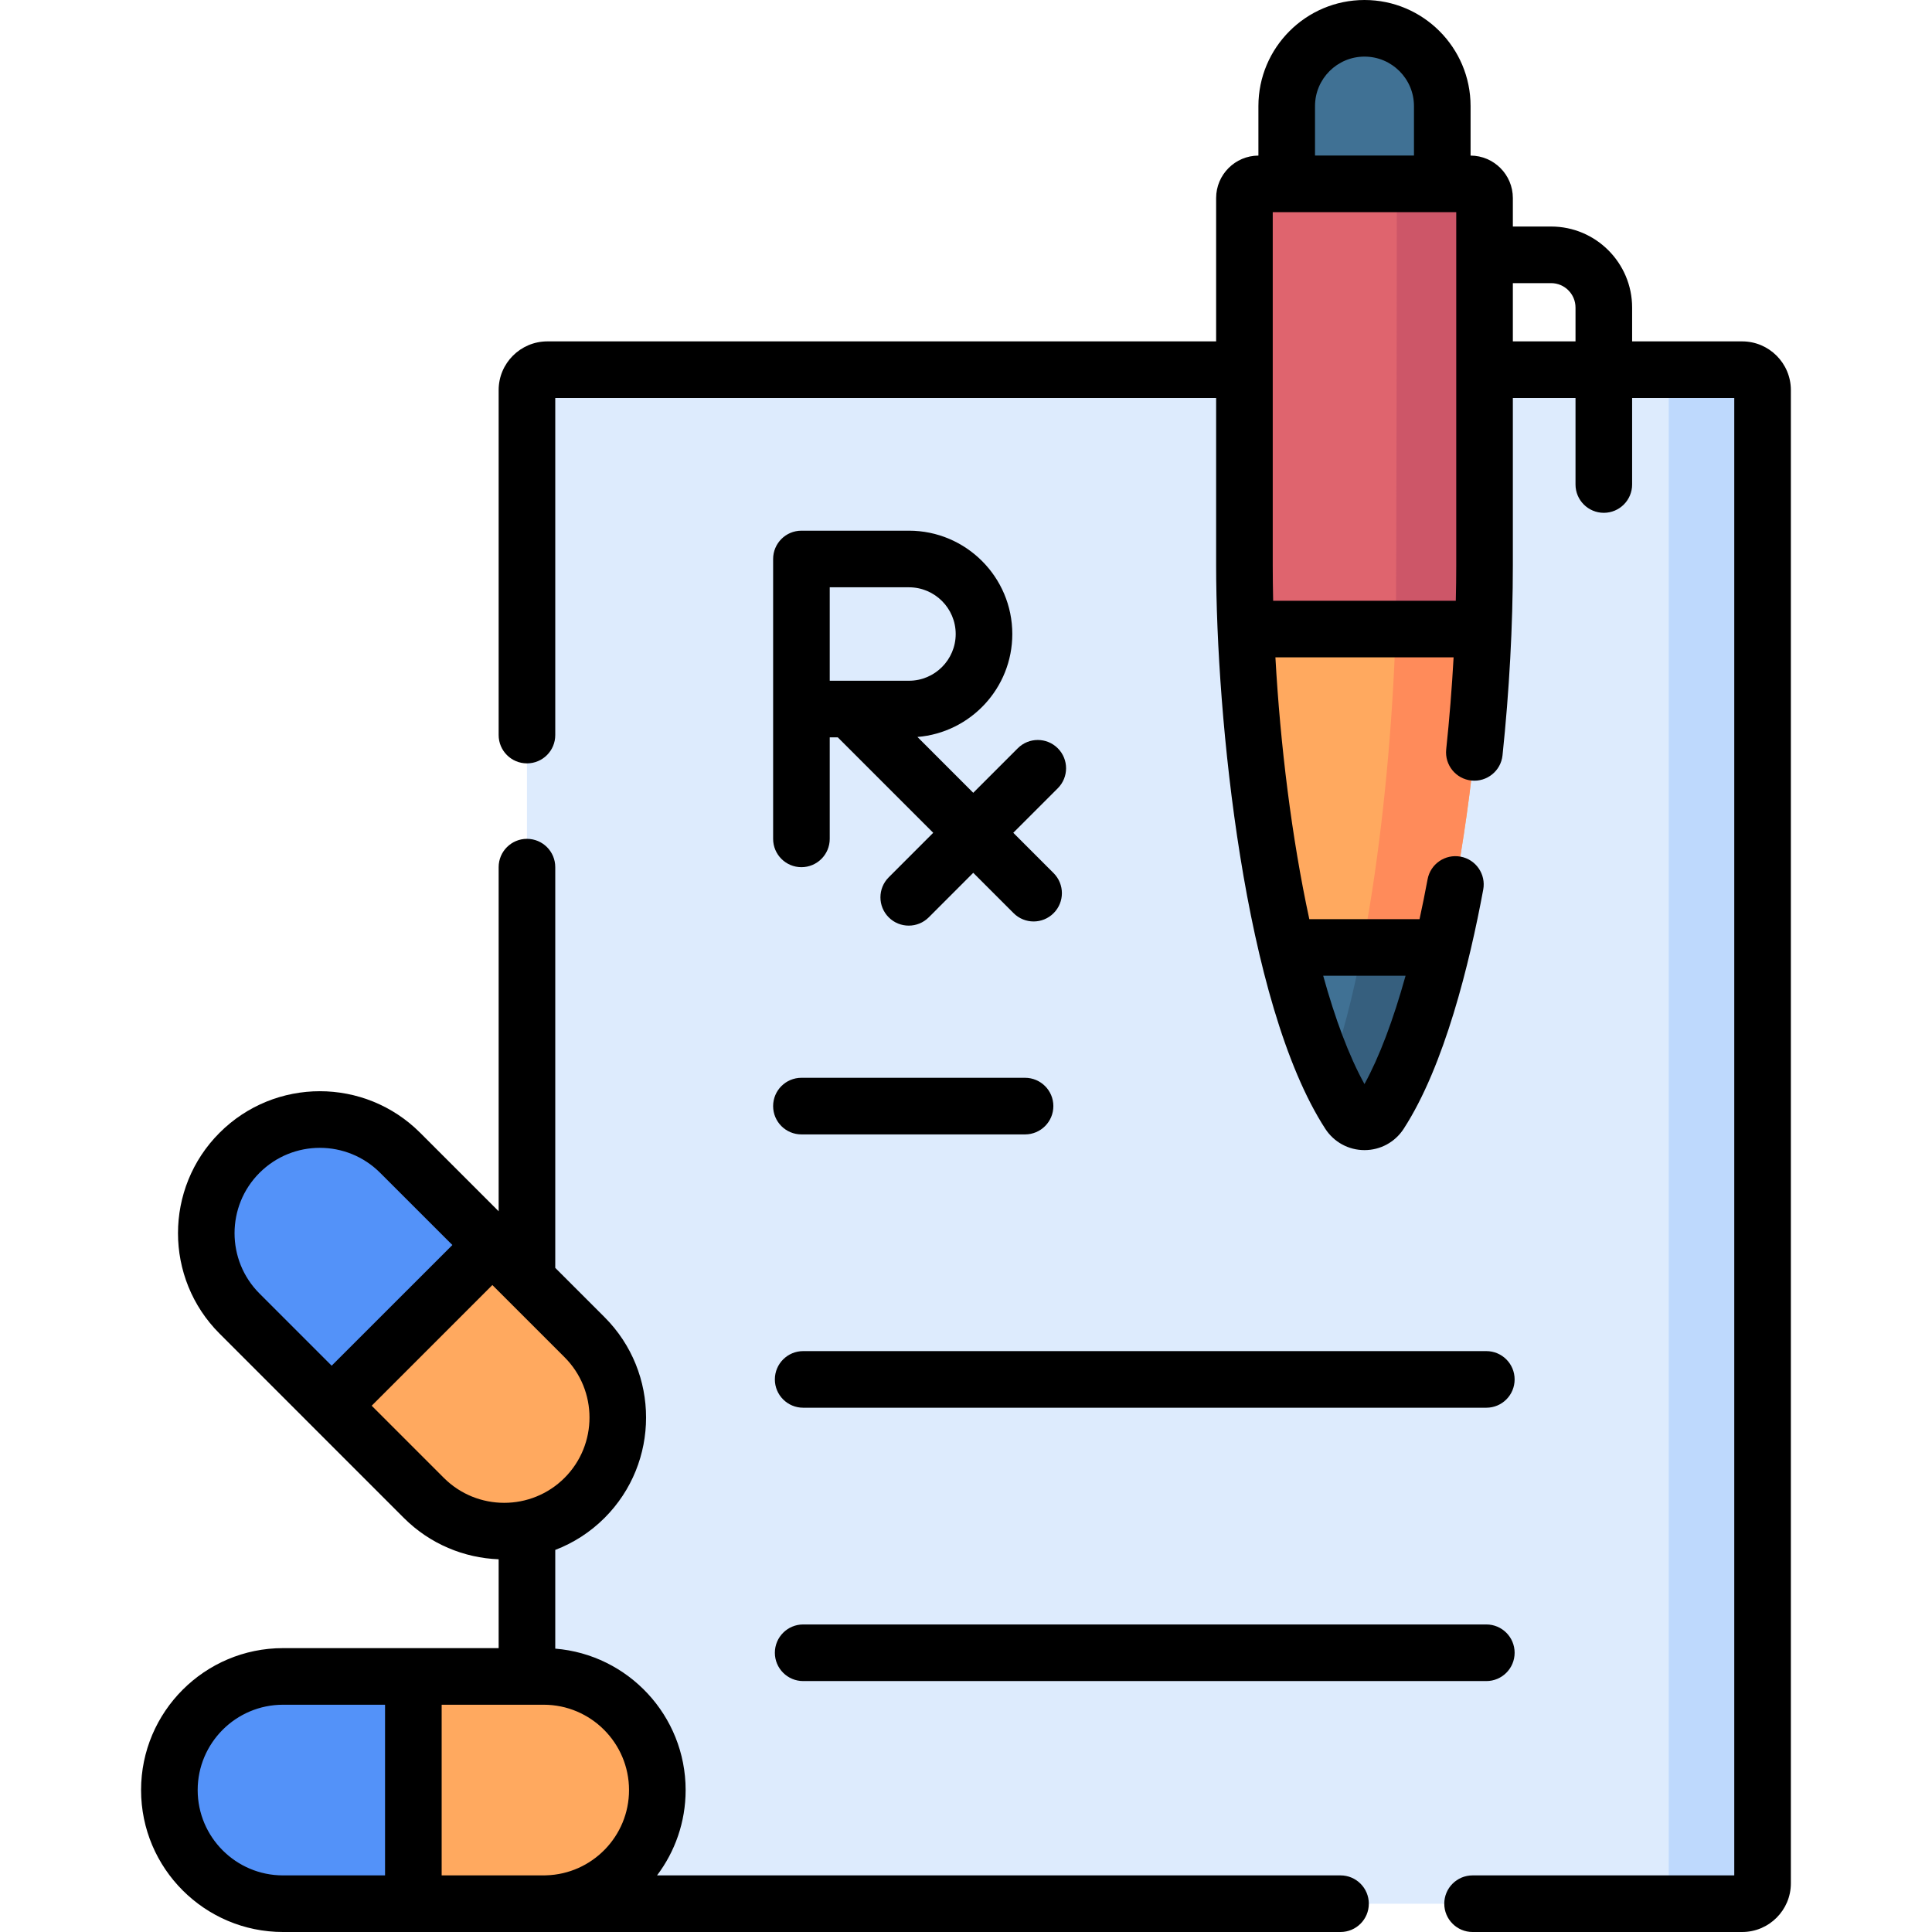
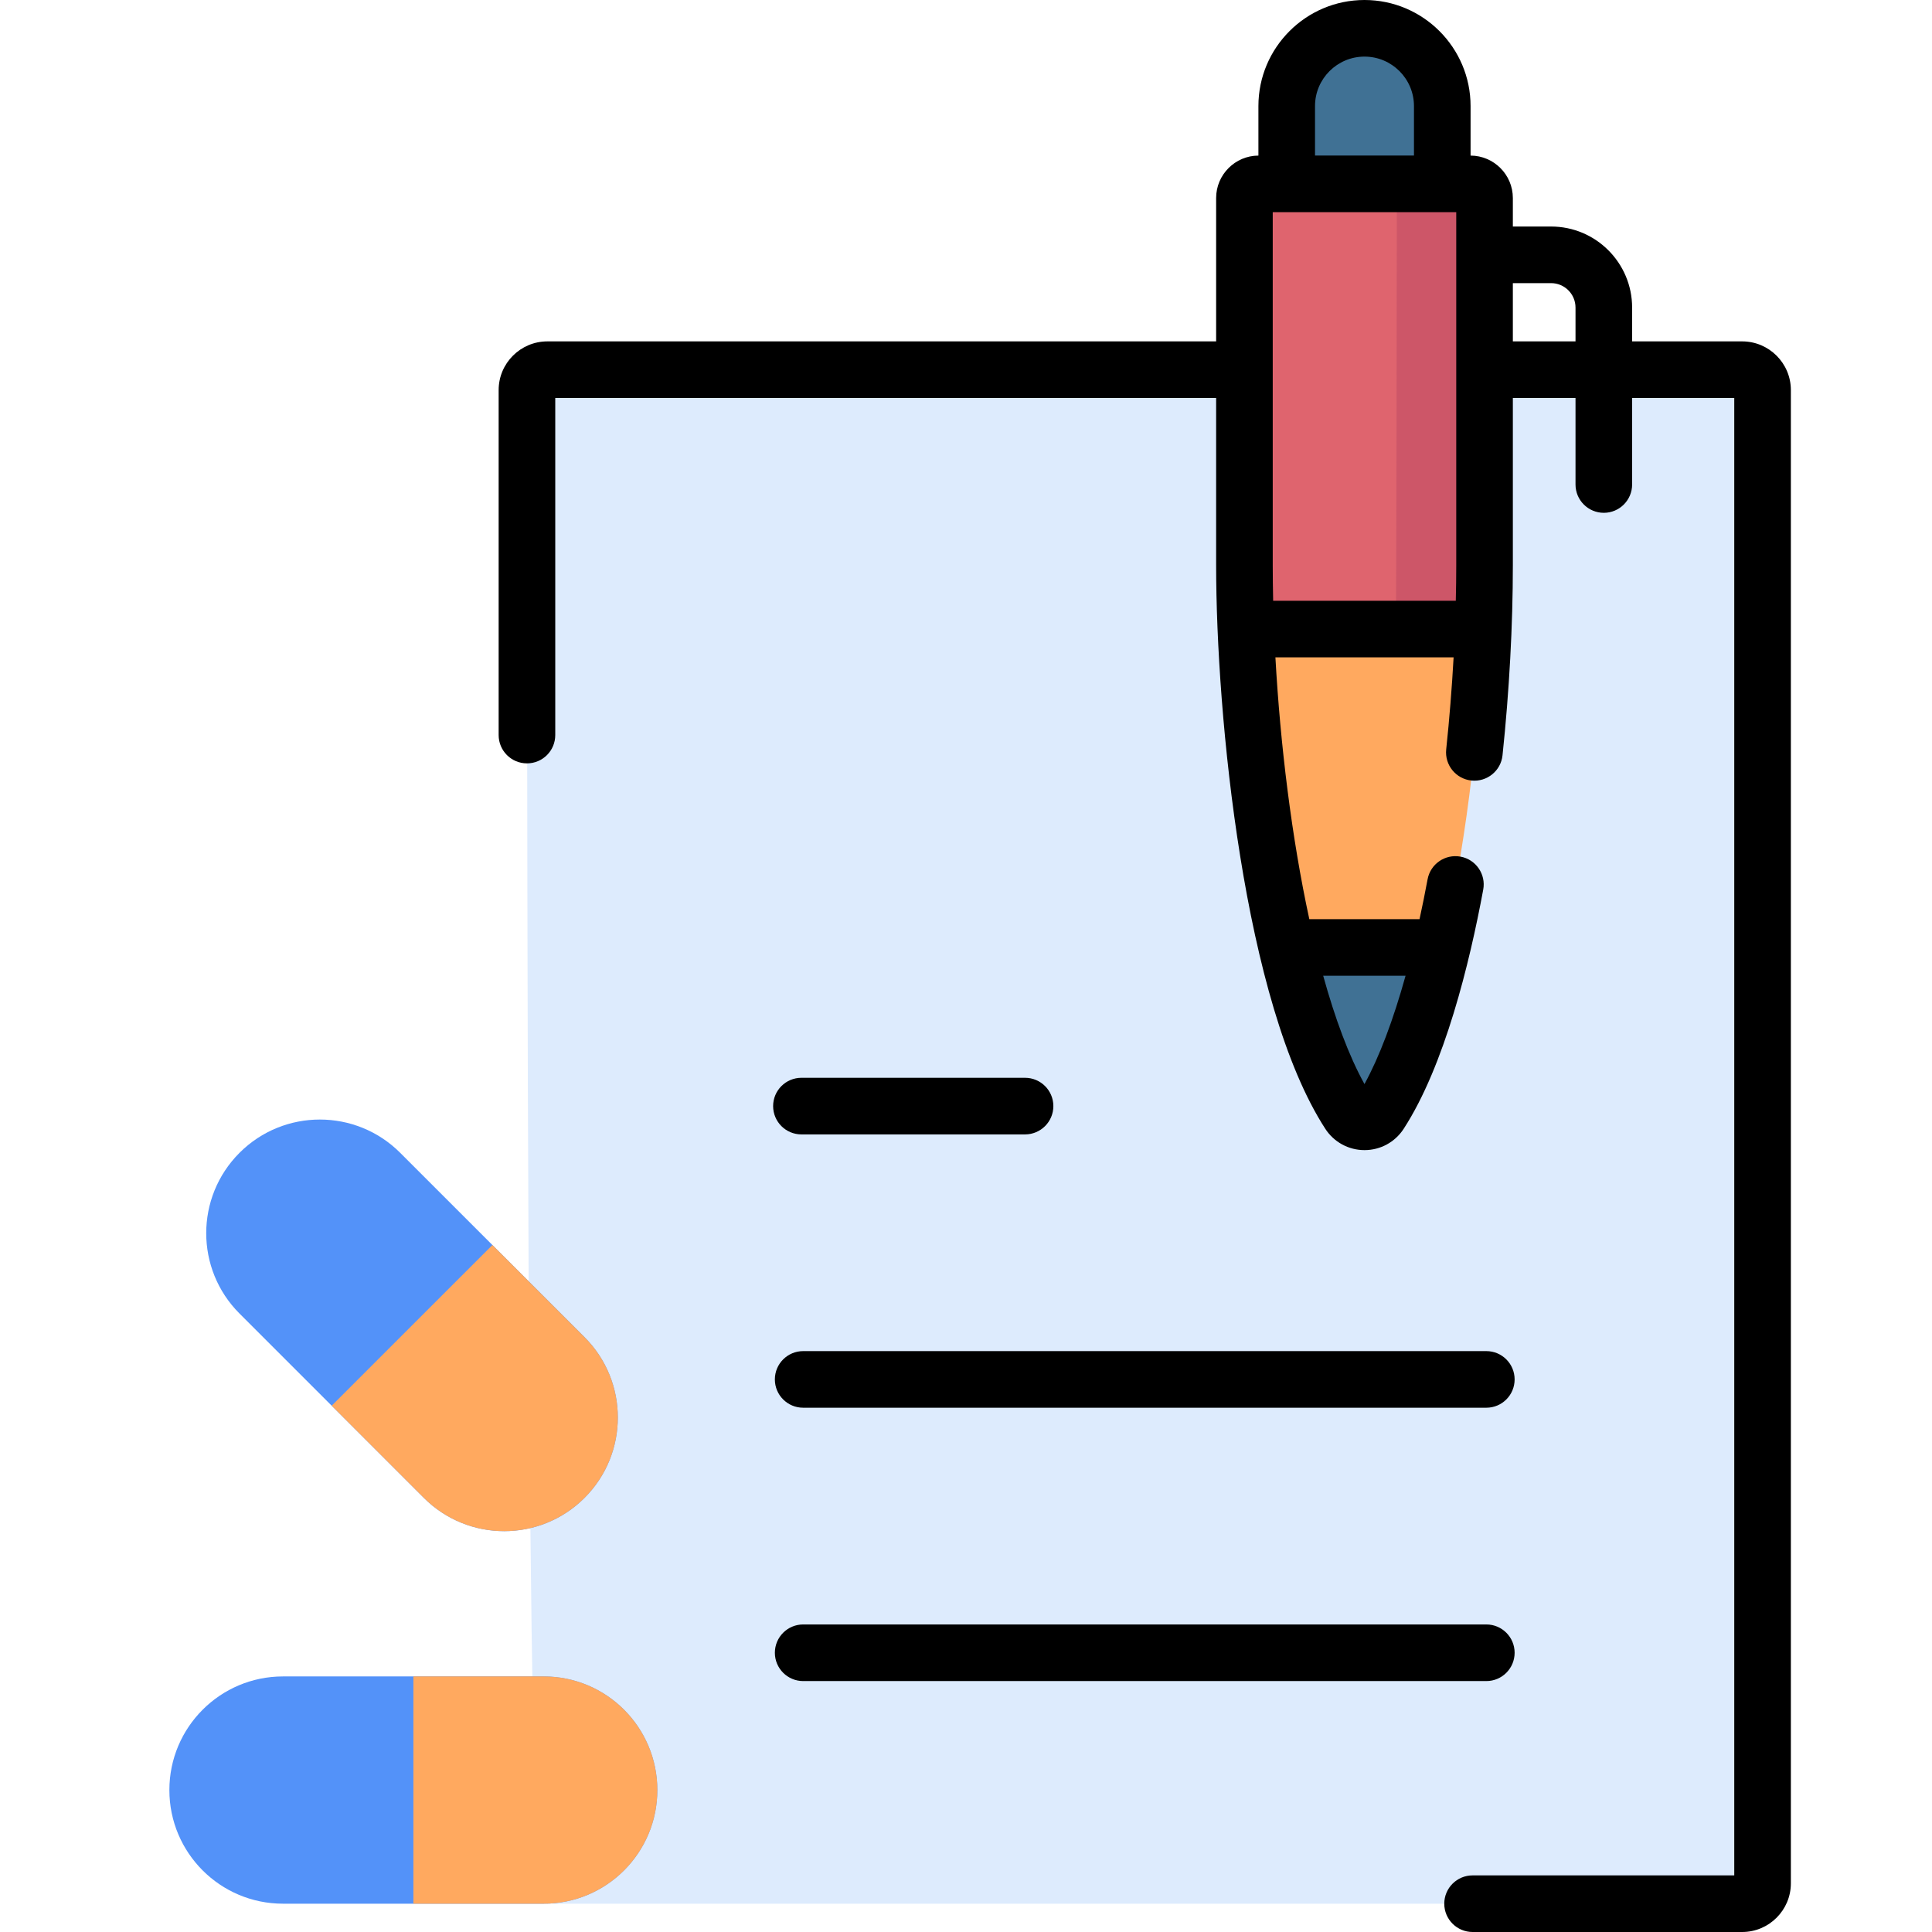
<svg xmlns="http://www.w3.org/2000/svg" width="60" height="60" viewBox="0 0 60 60" fill="none">
  <g id="fi_3974877" clip-path="url(#clip0_7714_7577)">
    <g id="Group">
      <g id="Group_2">
        <g id="Group_3">
-           <path id="Vector" d="M16.365 12.114V58.488C16.365 58.837 16.649 59.121 16.998 59.121H54.104C54.454 59.121 54.737 58.837 54.737 58.488V12.114C54.737 11.764 54.454 11.48 54.104 11.48H16.998C16.649 11.48 16.365 11.764 16.365 12.114Z" fill="#DDEBFD" />
-           <path id="Vector_2" d="M54.105 11.48H51.191C51.541 11.48 51.825 11.764 51.825 12.114V58.488C51.825 58.837 51.541 59.121 51.191 59.121H54.105C54.454 59.121 54.738 58.837 54.738 58.488V12.114C54.738 11.764 54.454 11.48 54.105 11.48Z" fill="#BED9FD" />
+           <path id="Vector" d="M16.365 12.114C16.365 58.837 16.649 59.121 16.998 59.121H54.104C54.454 59.121 54.737 58.837 54.737 58.488V12.114C54.737 11.764 54.454 11.48 54.104 11.48H16.998C16.649 11.48 16.365 11.764 16.365 12.114Z" fill="#DDEBFD" />
          <path id="Vector_3" d="M42.377 0.879C41.042 0.879 39.961 1.96 39.961 3.295V5.71H44.792V3.295C44.792 1.96 43.711 0.879 42.377 0.879Z" fill="#407194" />
          <path id="Vector_4" d="M39.086 5.71C38.843 5.71 38.647 5.907 38.647 6.15V17.554C38.647 23.524 39.793 31.336 41.896 34.579C42.121 34.926 42.628 34.926 42.854 34.579C44.957 31.337 46.103 23.524 46.103 17.554V6.15C46.103 5.907 45.906 5.71 45.664 5.71H39.086Z" fill="#FFA95F" />
-           <path id="Vector_5" d="M45.664 5.71H43.022C43.219 5.71 43.378 5.907 43.378 6.15V17.554C43.378 22.891 42.635 29.696 41.26 33.397C41.461 33.836 41.673 34.235 41.896 34.579C42.121 34.926 42.628 34.926 42.854 34.579C44.957 31.337 46.103 23.524 46.103 17.554V6.15C46.103 5.907 45.907 5.71 45.664 5.71Z" fill="#FF8B5A" />
          <path id="Vector_6" d="M39.965 29.424C40.472 31.551 41.119 33.378 41.897 34.579C42.123 34.926 42.629 34.926 42.855 34.579C43.633 33.378 44.28 31.551 44.787 29.424H39.965Z" fill="#407194" />
-           <path id="Vector_7" d="M42.854 34.579C43.632 33.378 44.279 31.551 44.786 29.424H42.309C42.016 30.94 41.666 32.304 41.26 33.397L41.261 33.401C41.462 33.839 41.673 34.235 41.896 34.579C42.122 34.926 42.629 34.926 42.854 34.579Z" fill="#365F7E" />
          <path id="Vector_8" d="M45.664 5.71H39.086C38.843 5.71 38.647 5.907 38.647 6.15C38.647 6.15 38.66 18.859 38.687 19.535H46.063C46.089 18.859 46.103 18.196 46.103 17.554V6.15C46.103 5.907 45.907 5.71 45.664 5.71Z" fill="#DF646E" />
          <path id="Vector_9" d="M43.38 6.15C43.38 6.15 43.369 18.859 43.347 19.535H46.065C46.091 18.859 46.105 18.196 46.105 17.554V6.15C46.105 5.907 45.908 5.71 45.665 5.71H43.023C43.22 5.71 43.38 5.907 43.38 6.15Z" fill="#CD5668" />
          <g id="Group_4">
            <path id="Vector_10" d="M20.414 55.592C20.414 57.541 18.834 59.121 16.885 59.121H8.789C6.84 59.121 5.26 57.541 5.26 55.592C5.26 53.643 6.84 52.063 8.789 52.063H16.885C18.834 52.063 20.414 53.643 20.414 55.592Z" fill="#5392F9" />
            <path id="Vector_11" d="M12.838 59.121H16.886C18.835 59.121 20.415 57.541 20.415 55.592C20.415 53.643 18.835 52.063 16.886 52.063H12.838V59.121Z" fill="#FFA95F" />
          </g>
          <g id="Group_5">
            <path id="Vector_12" d="M18.154 46.518C16.776 47.896 14.541 47.896 13.163 46.518L7.438 40.793C6.06 39.415 6.06 37.181 7.438 35.802C8.816 34.424 11.051 34.424 12.429 35.802L18.154 41.527C19.532 42.905 19.532 45.14 18.154 46.518Z" fill="#5392F9" />
            <path id="Vector_13" d="M10.301 43.655L13.163 46.518C14.541 47.896 16.776 47.896 18.154 46.518C19.532 45.14 19.532 42.905 18.154 41.527L15.292 38.665L10.301 43.655Z" fill="#FFA95F" />
          </g>
        </g>
      </g>
      <g id="Group_6">
        <path id="Vector_14" d="M54.104 10.602H50.687V9.552C50.687 8.164 49.559 7.035 48.171 7.035H46.983V6.15C46.983 5.425 46.394 4.835 45.67 4.832V3.294C45.67 1.478 44.192 0 42.376 0C40.559 0 39.081 1.478 39.081 3.294V4.832C38.357 4.835 37.768 5.425 37.768 6.15V10.602H16.999C16.165 10.602 15.486 11.28 15.486 12.114V22.828C15.486 23.314 15.88 23.707 16.365 23.707C16.851 23.707 17.244 23.314 17.244 22.828V12.36H37.768V17.555C37.768 22.22 38.632 31.162 41.159 35.057C41.428 35.471 41.883 35.718 42.376 35.718C42.869 35.718 43.323 35.471 43.592 35.057C44.861 33.1 45.639 29.916 46.063 27.628C46.152 27.151 45.837 26.692 45.36 26.604C44.882 26.515 44.424 26.83 44.335 27.307C44.256 27.733 44.172 28.145 44.085 28.545H40.662C40.115 26.022 39.76 23.125 39.609 20.414H45.143C45.09 21.361 45.014 22.322 44.913 23.274C44.863 23.757 45.213 24.189 45.696 24.24C46.178 24.29 46.611 23.941 46.662 23.458C46.872 21.461 46.983 19.42 46.983 17.555V12.36H48.929V15.047C48.929 15.532 49.323 15.926 49.808 15.926C50.293 15.926 50.687 15.532 50.687 15.047V12.36H53.859V58.242H45.732C45.247 58.242 44.853 58.636 44.853 59.121C44.853 59.606 45.247 60 45.732 60H54.104C54.938 60 55.617 59.322 55.617 58.488V12.114C55.617 11.28 54.938 10.602 54.104 10.602ZM42.376 1.758C43.223 1.758 43.912 2.447 43.912 3.294V4.831H40.839V3.294C40.839 2.447 41.528 1.758 42.376 1.758ZM43.651 30.303C43.268 31.681 42.835 32.828 42.375 33.667C41.887 32.785 41.46 31.627 41.093 30.303H43.651ZM39.539 18.657C39.531 18.282 39.526 17.914 39.526 17.555C39.526 14.712 39.526 9.418 39.526 6.589H45.225V17.555C45.225 17.915 45.22 18.284 45.211 18.657H39.539ZM46.983 10.602V8.793H48.171C48.589 8.793 48.929 9.133 48.929 9.552V10.602H46.983Z" fill="black" />
-         <path id="Vector_15" d="M41.631 58.242H20.405C20.962 57.504 21.293 56.586 21.293 55.592C21.293 53.282 19.507 51.383 17.244 51.2V48.134C17.803 47.92 18.326 47.589 18.775 47.14C20.494 45.421 20.494 42.625 18.775 40.906L17.244 39.375V26.93C17.244 26.444 16.851 26.051 16.365 26.051C15.88 26.051 15.486 26.444 15.486 26.93V37.617L13.05 35.181C11.328 33.458 8.539 33.458 6.817 35.181C5.098 36.9 5.098 39.696 6.817 41.415L12.541 47.14C13.357 47.955 14.416 48.383 15.486 48.425V51.184H8.789C6.358 51.184 4.381 53.161 4.381 55.592C4.381 58.023 6.358 60 8.789 60H41.631C42.116 60 42.51 59.607 42.51 59.121C42.51 58.636 42.116 58.242 41.631 58.242ZM19.535 55.592C19.535 57.028 18.387 58.2 16.961 58.24C16.95 58.24 16.939 58.241 16.927 58.241C16.913 58.241 16.899 58.242 16.885 58.242H13.716V52.942H16.885C18.346 52.942 19.535 54.131 19.535 55.592ZM8.059 36.424C9.095 35.388 10.772 35.388 11.807 36.424L14.049 38.665L10.3 42.413L8.059 40.172C7.026 39.139 7.026 37.457 8.059 36.424ZM11.543 43.656L15.291 39.908C18.548 43.165 16.983 41.599 17.532 42.149C18.566 43.182 18.566 44.863 17.532 45.897C16.499 46.93 14.818 46.93 13.784 45.897L11.543 43.656ZM6.139 55.592C6.139 54.131 7.328 52.942 8.789 52.942H11.958V58.242H8.789C7.328 58.242 6.139 57.053 6.139 55.592Z" fill="black" />
-         <path id="Vector_16" d="M31.438 19.69C31.438 17.921 29.998 16.481 28.229 16.481H24.889C24.403 16.481 24.01 16.875 24.01 17.36V22.02V26.052C24.01 26.537 24.403 26.931 24.889 26.931C25.374 26.931 25.768 26.537 25.768 26.052V22.899H26.018L28.982 25.863L27.6 27.246C27.257 27.589 27.257 28.146 27.6 28.489C27.943 28.832 28.5 28.832 28.843 28.489L30.225 27.106L31.478 28.359C31.822 28.703 32.378 28.703 32.721 28.359C33.064 28.016 33.064 27.46 32.721 27.116L31.468 25.863L32.85 24.481C33.194 24.138 33.194 23.581 32.85 23.238C32.507 22.895 31.951 22.895 31.608 23.238L30.225 24.621L28.492 22.887C30.139 22.753 31.438 21.371 31.438 19.69ZM29.68 19.69C29.68 20.49 29.029 21.141 28.229 21.141H25.768V18.239H28.229C29.029 18.239 29.68 18.89 29.68 19.69Z" fill="black" />
        <path id="Vector_17" d="M24.889 35.23H31.834C32.319 35.23 32.713 34.836 32.713 34.351C32.713 33.865 32.319 33.472 31.834 33.472H24.889C24.403 33.472 24.01 33.865 24.01 34.351C24.01 34.836 24.403 35.23 24.889 35.23Z" fill="black" />
        <path id="Vector_18" d="M46.16 41.96H24.943C24.458 41.96 24.064 42.354 24.064 42.839C24.064 43.325 24.458 43.718 24.943 43.718H46.16C46.645 43.718 47.038 43.325 47.038 42.839C47.038 42.354 46.645 41.96 46.16 41.96Z" fill="black" />
        <path id="Vector_19" d="M46.16 50.449H24.943C24.458 50.449 24.064 50.843 24.064 51.328C24.064 51.813 24.458 52.207 24.943 52.207H46.16C46.645 52.207 47.038 51.813 47.038 51.328C47.038 50.843 46.645 50.449 46.16 50.449Z" fill="black" />
      </g>
    </g>
  </g>
  <defs>
    <clipPath id="clip0_7714_7577">
      <rect width="60" height="60" fill="white" />
    </clipPath>
  </defs>
</svg>